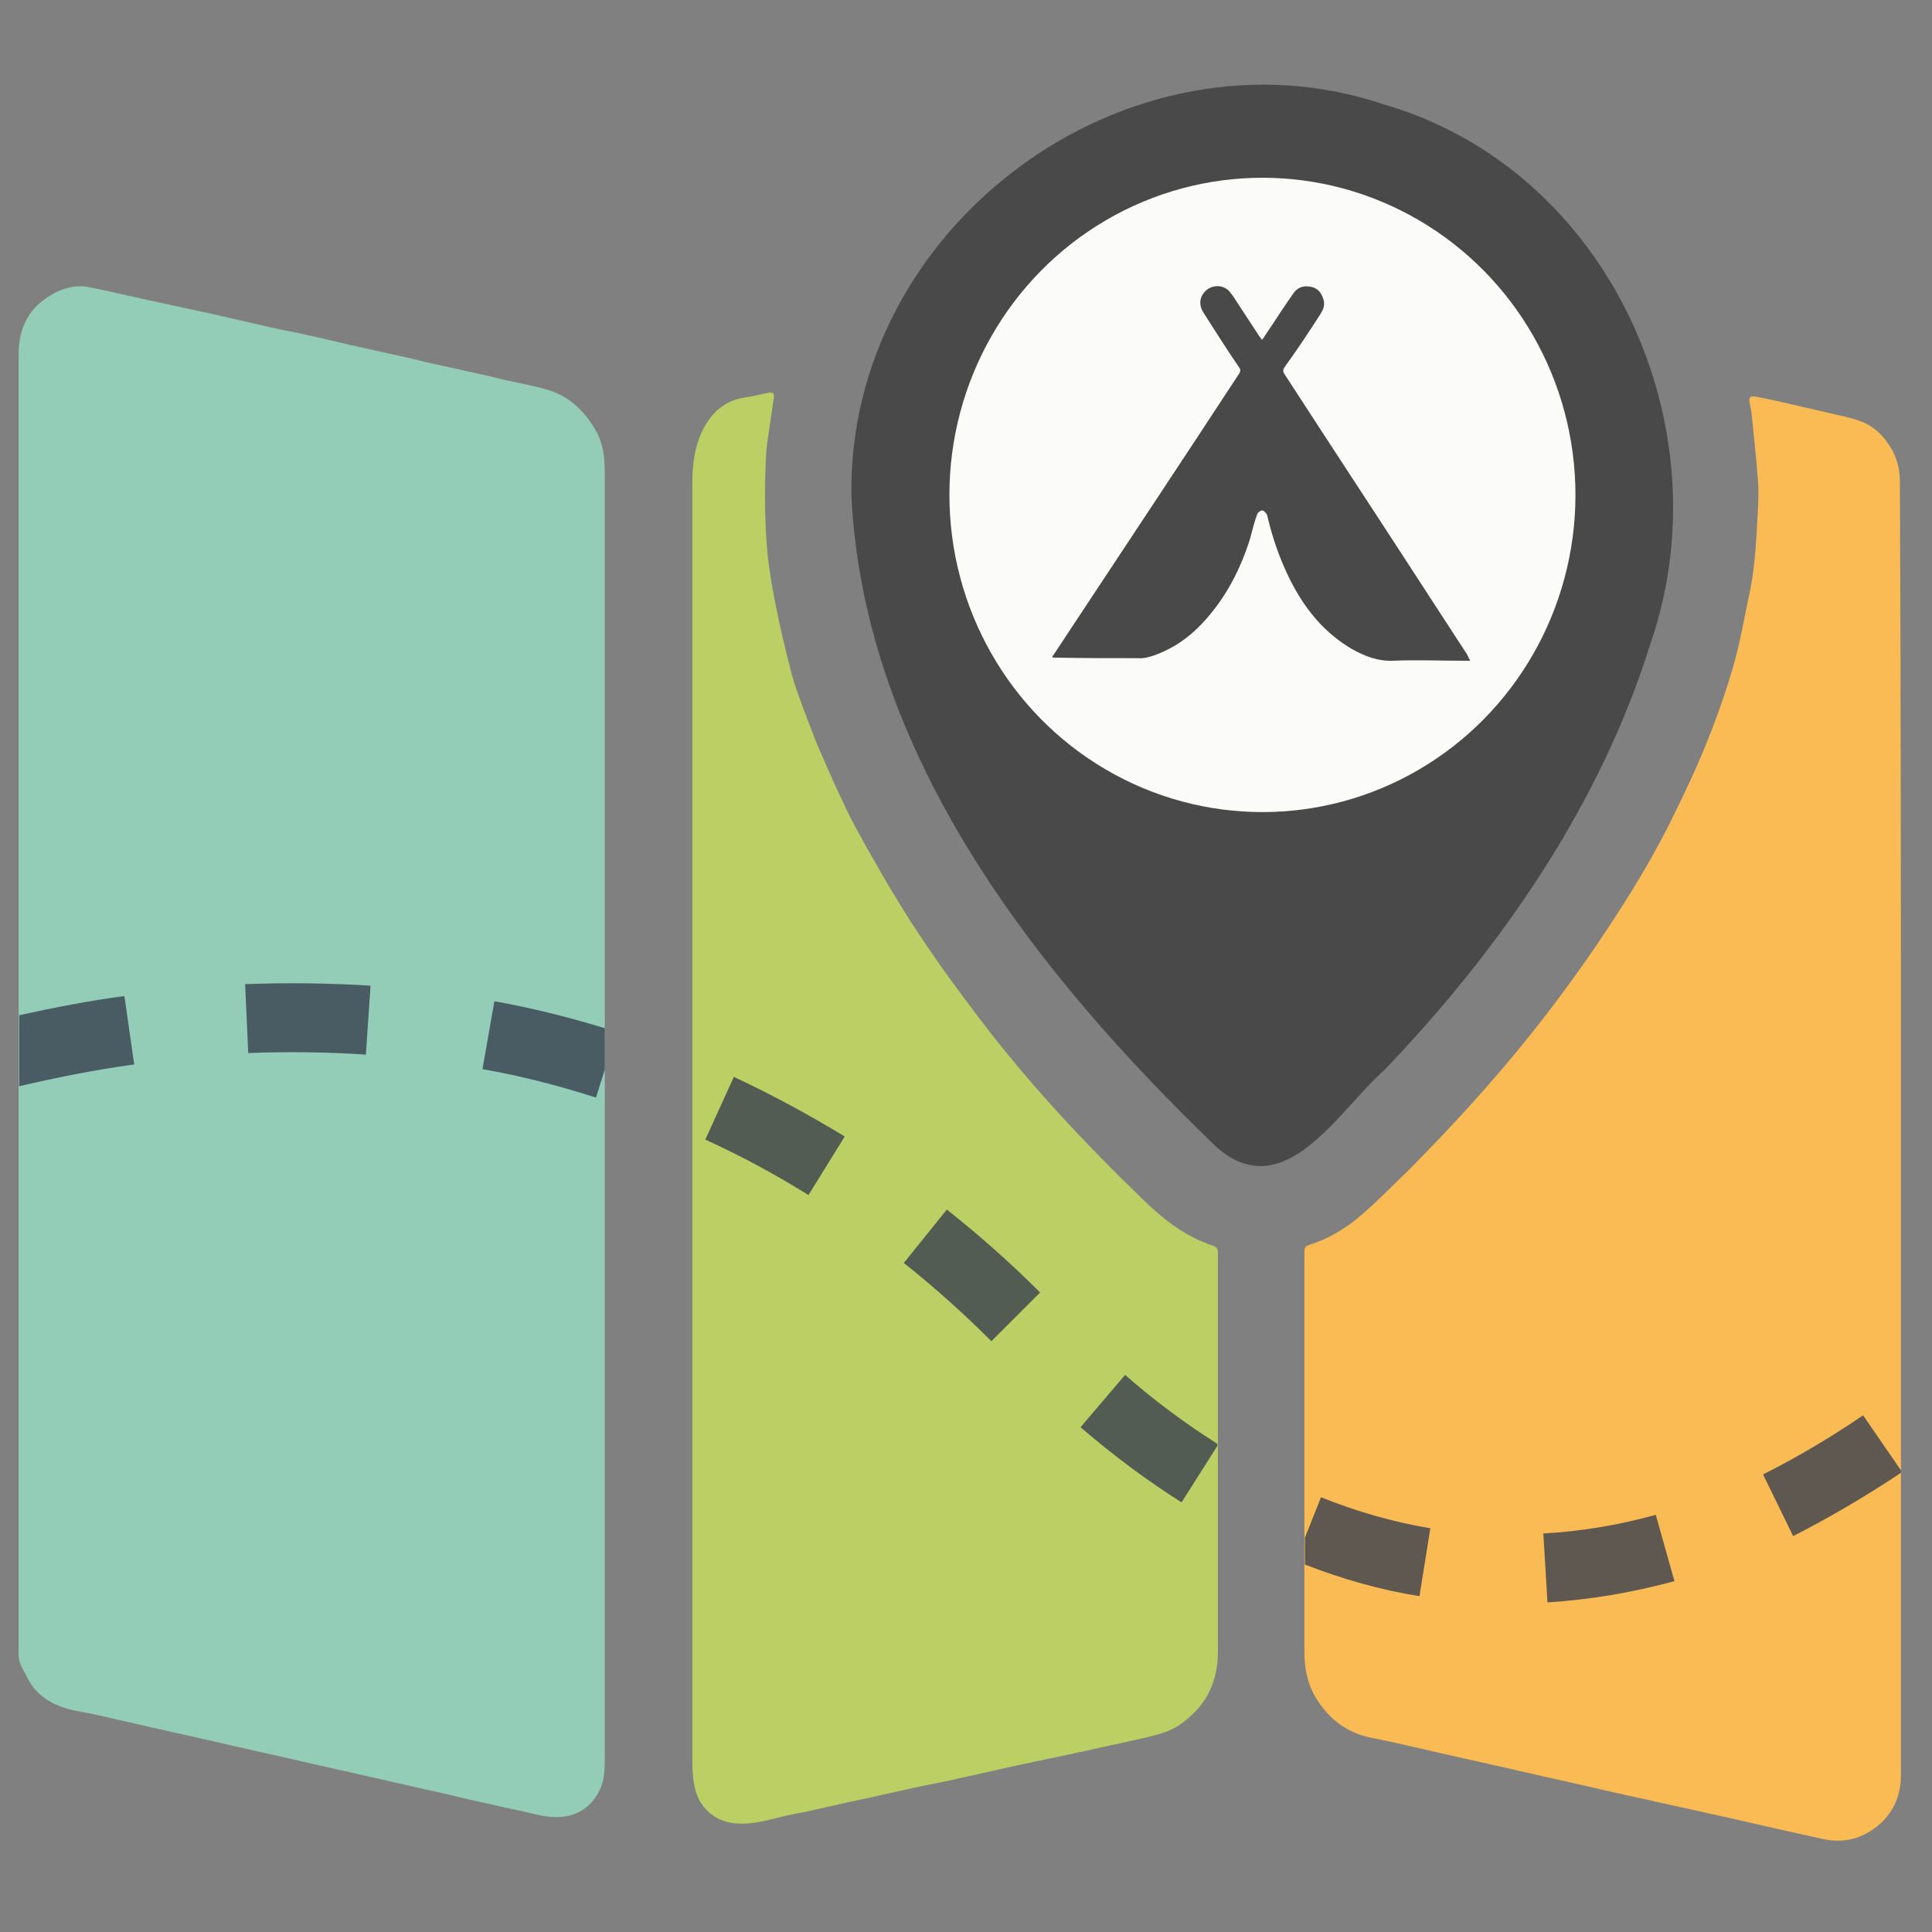
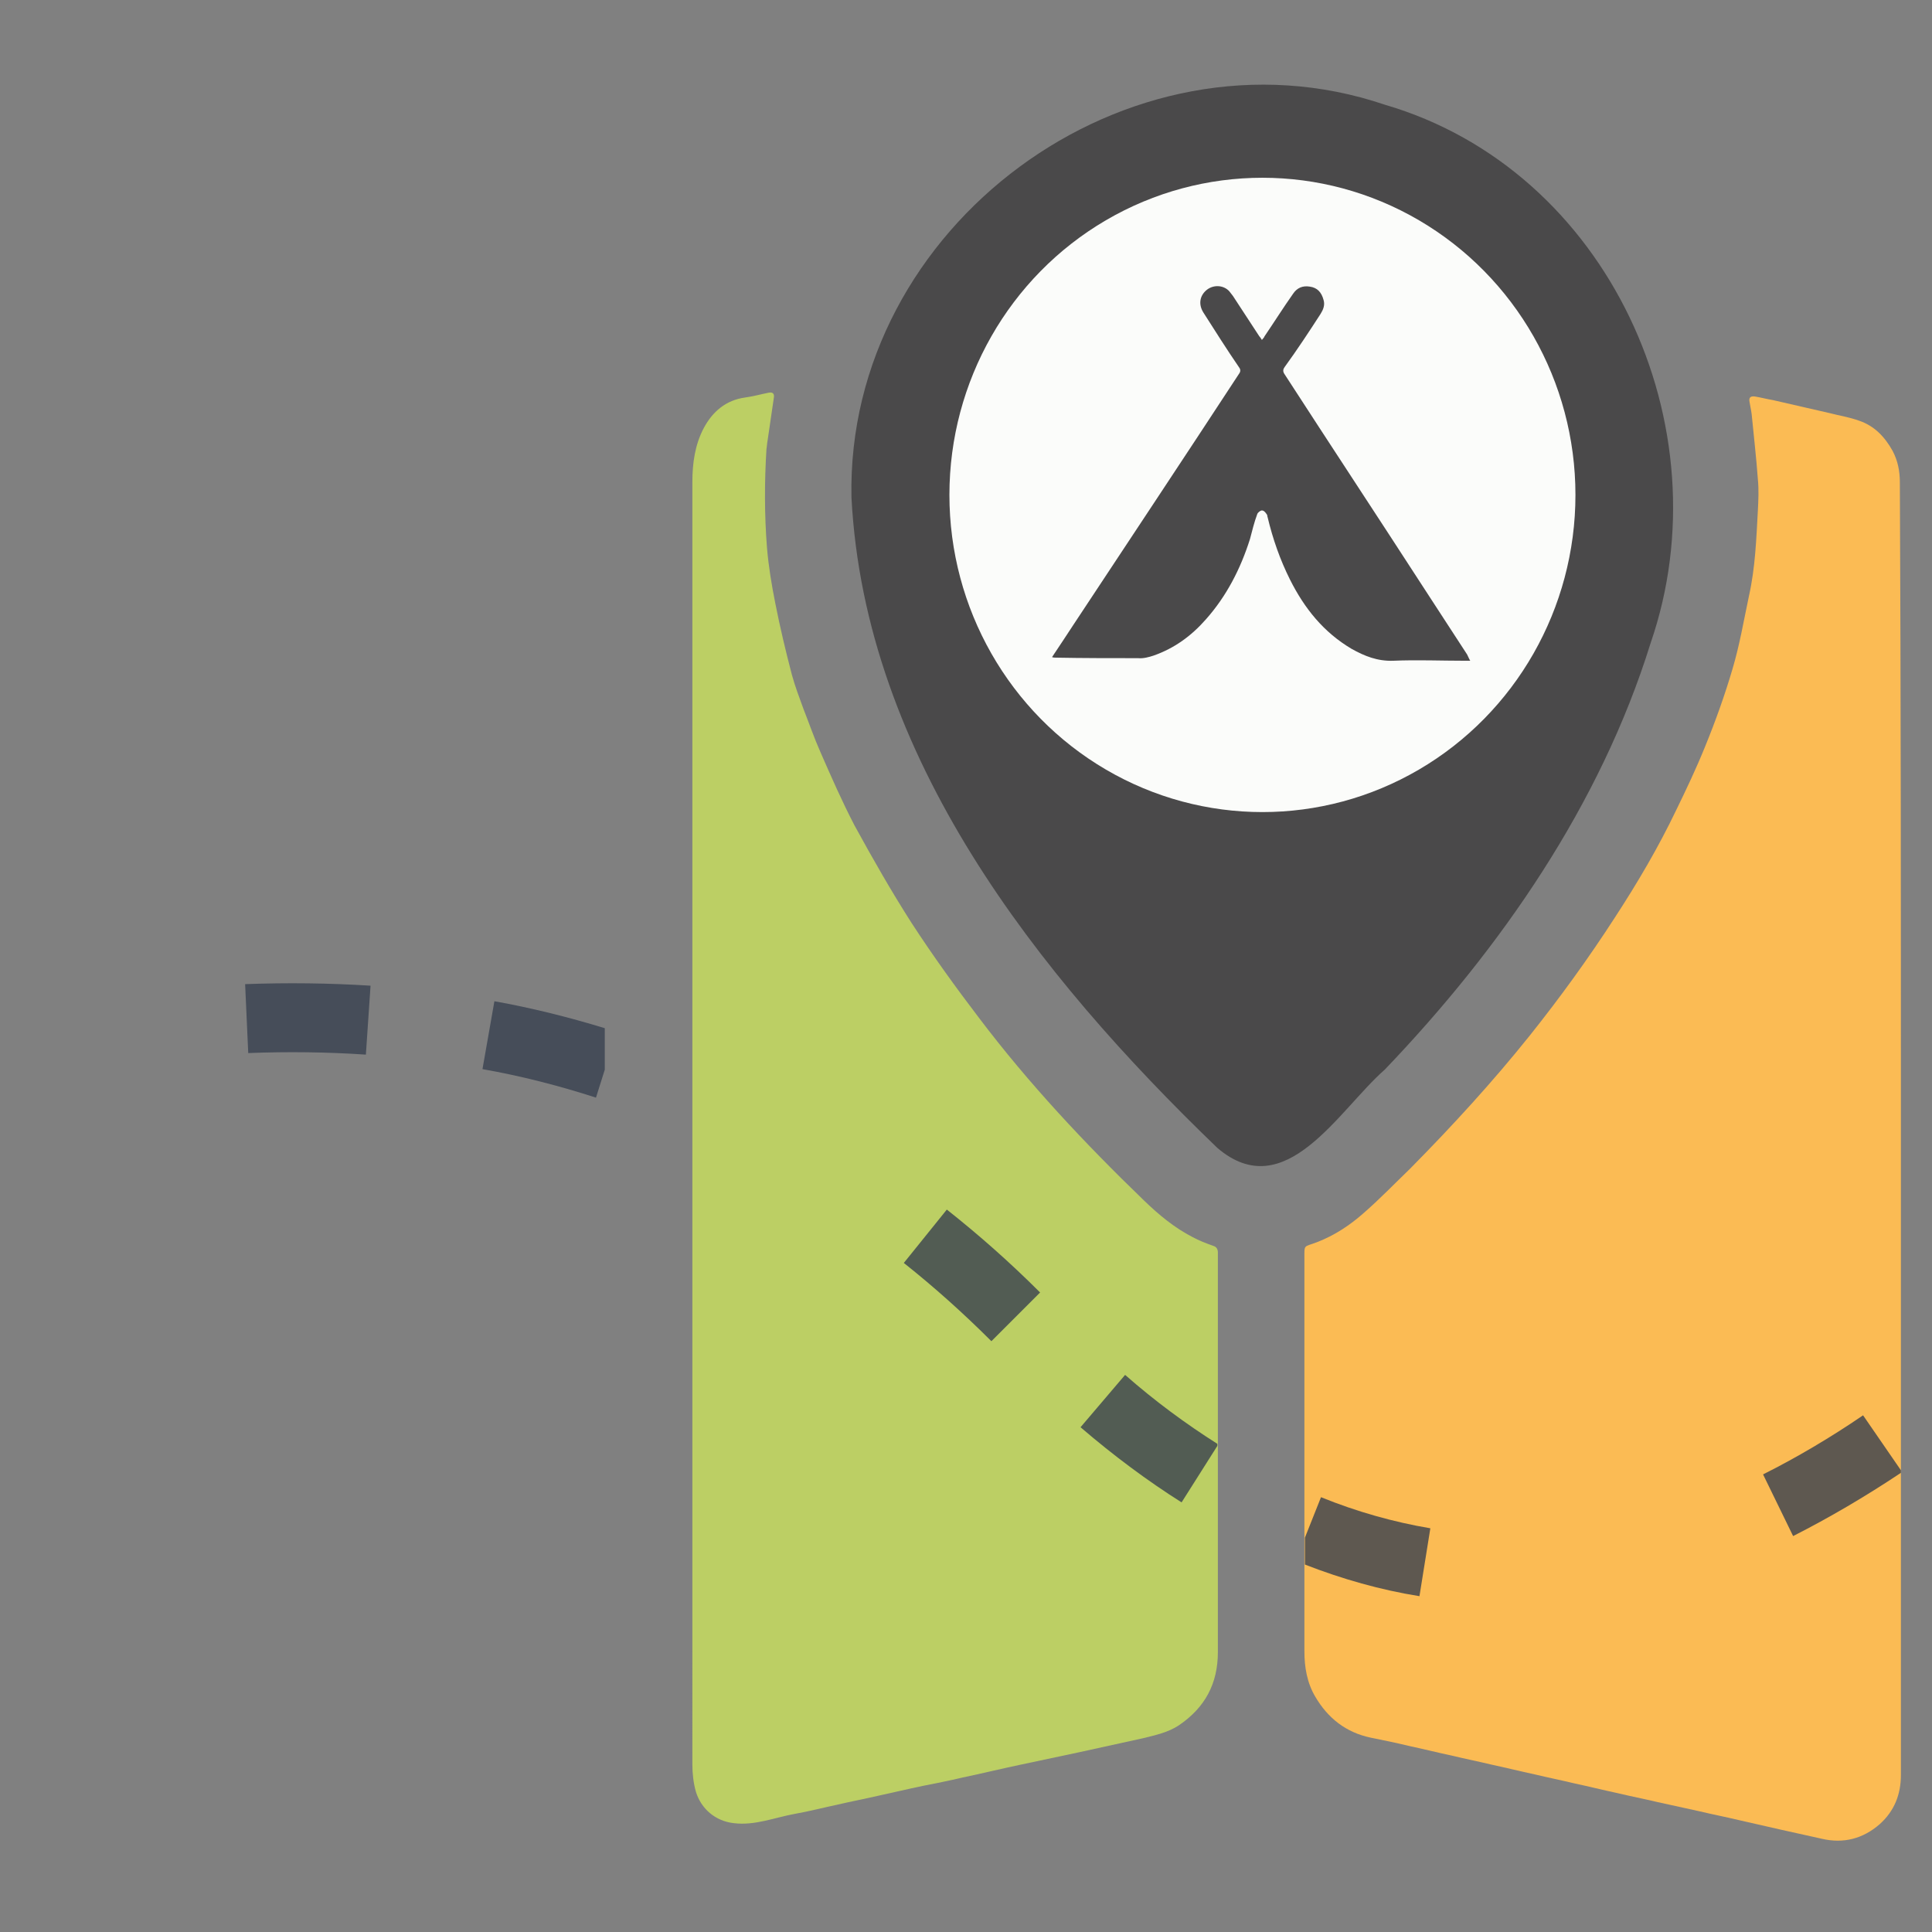
<svg xmlns="http://www.w3.org/2000/svg" version="1.1" id="Ebene_2" x="0px" y="0px" viewBox="0 0 372.8 372.8" style="enable-background:new 0 0 372.8 372.8;" xml:space="preserve">
  <rect x="0" y="0" width="372.8" height="372.8" fill="#808080" stroke="none" />
  <style type="text/css">
	.st0{fill:none;}
	.st1{fill:#93CCB7;}
	.st2{fill:#4A494A;}
	.st3{fill:#FBBB54;}
	.st4{fill:#BCCF64;}
	.st5{fill:#FBFCFA;}
	.st6{opacity:0.8;}
	.st7{fill:#37404F;}
</style>
  <g>
-     <path class="st0" d="M116.7,215.4c0-41.3,0-82.5,0-123.8c0-2.7-0.2-5.4-1.5-7.9c-2.3-4.3-5.5-7.3-10.3-8.5   c-2.4-0.6-4.7-1.1-7.1-1.6c-2.8-0.6-5.5-1.2-8.3-1.9c-2.5-0.6-5.1-1.1-7.6-1.7c-2.8-0.6-5.5-1.2-8.3-1.9c-2.5-0.6-5.1-1.1-7.6-1.7   c-2.8-0.6-5.5-1.3-8.3-1.9c-2.5-0.6-5-1.1-7.5-1.6c-3.7-0.8-7.3-1.7-11-2.5s-7.4-1.6-11.1-2.4c-3.6-0.8-7.3-1.7-11-2.4   c-2.6-0.5-5,0.2-7.2,1.5c-4.3,2.5-6.3,6.3-6.3,11.4c0,82.9,0,165.9,0,248.8c0,1.6-0.2,3.1,0.6,4.6c0.8,1.4,1.4,2.9,2.4,4.1   c2.3,2.7,5.4,3.9,8.9,4.5c2.5,0.4,5,1.1,7.5,1.6c2.8,0.6,5.6,1.3,8.4,1.9c2.5,0.6,5,1.1,7.5,1.7c2.8,0.6,5.6,1.3,8.4,1.9   c2.5,0.6,5,1.1,7.5,1.7c2.8,0.6,5.6,1.3,8.4,1.9c2.5,0.6,5,1.1,7.5,1.7c2.8,0.6,5.6,1.3,8.4,1.9c2.5,0.6,5,1.1,7.5,1.7   c2.8,0.6,5.5,1.3,8.3,1.9c2.5,0.6,5.1,1.1,7.6,1.7c2.4,0.6,4.7,1,7.1,0.5c3-0.7,5-2.5,6.3-5.4c0.8-1.9,0.8-3.8,0.8-5.8   C116.7,297.9,116.7,256.7,116.7,215.4z M164.3,96c0.3,3.9,0.4,7.8,1,11.6c0.8,5,1.9,10,3,14.9c0.6,2.6,1.4,5.2,2.3,7.8   c0.9,2.7,2,5.4,3.2,8c2.2,4.9,4.2,9.8,6.7,14.5c4.3,8.2,9.2,16.1,14.6,23.6c6,8.3,12.3,16.4,19.2,24.1c6.6,7.3,13.4,14.5,20.6,21.2   c5.1,4.7,12.2,4.7,17.2,0c5.1-4.9,10.2-10,15.1-15.1c7.7-7.9,14.7-16.4,21.3-25.2c5.2-7,10.1-14.1,14.3-21.7   c2.4-4.2,4.6-8.4,6.7-12.7c1.7-3.4,3.2-6.9,4.7-10.4c0.9-2.2,1.7-4.4,2.5-6.6c0.7-1.9,1.2-3.9,1.8-5.8c0.6-2,1.1-3.9,1.6-5.9   c0.4-1.8,0.7-3.6,0.9-5.3c0.6-3.9,1.4-7.8,1.7-11.8c0.7-10.3-0.6-20.4-3.9-30.2c-1.7-5-3.8-9.9-6.5-14.5   c-3.5-6.2-7.8-11.8-12.9-16.8c-5.9-5.9-12.5-10.8-20-14.5c-3.9-1.9-8-3.7-12.2-5c-4.8-1.6-9.7-2.5-14.7-3.1   c-10.4-1.3-20.6-0.4-30.6,2.5c-4.2,1.2-8.2,3-12.2,4.6c-6.1,2.5-11.5,6.2-16.5,10.3c-5.9,4.8-11,10.4-15.2,16.7   c-3.2,4.7-6,9.6-7.9,14.9c-1.5,4.1-2.9,8.2-3.9,12.4C164.9,84.2,164.4,90.1,164.3,96z M366.8,217.9c0-41.6,0-83.1,0-124.6   c0-2.2-0.4-4.1-1.4-6.1c-1.5-2.7-3.5-4.8-6.4-5.8c-1.9-0.7-3.9-1-5.8-1.5c-3.6-0.9-7.3-1.7-10.9-2.5c-1.1-0.3-2.3-0.5-3.5-0.7   c-0.8-0.1-1.2,0.2-1,1.1c0.2,0.8,0.4,1.5,0.4,2.3c0.4,4.2,0.9,8.4,1.2,12.6c0.2,2,0.1,4,0,6c-0.3,5.5-0.5,11-1.7,16.4   c-1.1,4.8-1.9,9.6-3.2,14.2c-1.5,5.1-3.4,10-5.3,15c-1.7,4.2-3.6,8.3-5.6,12.3c-3.4,7.1-7.5,13.9-11.7,20.5   c-5.1,7.9-10.6,15.6-16.5,22.9c-7.2,9-15,17.5-23.1,25.7c-2.9,2.9-5.9,5.8-9,8.6c-2.7,2.4-5.6,4.3-9,5.6c-2.5,1-2.4,0.3-2.4,3.3   c0,25.2,0,50.4,0,75.6c0,3.1,0.5,6.1,2.1,8.8c2.4,4.2,5.9,6.9,10.7,7.9c2.5,0.5,4.9,1.1,7.4,1.6c2.8,0.6,5.6,1.3,8.4,1.9   c2.5,0.6,5,1.1,7.5,1.7c2.8,0.6,5.6,1.3,8.4,1.9c2.5,0.6,5,1.1,7.5,1.7c2.8,0.6,5.6,1.3,8.4,1.9c2.5,0.6,5.1,1.1,7.6,1.7   c2.7,0.6,5.4,1.2,8.2,1.8c2.5,0.6,5.1,1.1,7.6,1.7c2.6,0.6,5.3,1.2,7.9,1.8c2.7,0.6,5.4,1.1,8.1,1.8c4.2,1,8,0,11.2-2.8   c2.8-2.5,4.1-5.6,4.1-9.5C366.8,301,366.8,259.5,366.8,217.9z M133.6,216.8c0,41.2,0,82.3,0,123.6c0,1.8,0.2,3.7,0.7,5.3   c1,3.2,3.7,5.6,7.3,6c4.1,0.5,7.9-1.1,11.8-1.8c2.8-0.5,5.5-1.2,8.3-1.8c2.6-0.6,5.2-1.1,7.8-1.7c2.9-0.6,5.8-1.3,8.6-1.9   c2.5-0.6,5.1-1.1,7.6-1.6c3.8-0.8,7.5-1.7,11.3-2.5c3.8-0.8,7.5-1.6,11.3-2.4c4.1-0.9,8.2-1.8,12.3-2.7c2.4-0.5,4.9-1.1,6.9-2.5   c4.9-3.4,7.5-8,7.5-14.1c-0.1-25.4,0-50.8,0-76.2c0-0.3,0-0.6,0-0.9c0-0.7-0.2-1.1-0.9-1.3c-1.4-0.5-2.7-1-4-1.7   c-3.4-1.9-6.5-4.3-9.3-7c-11.4-11-22.3-22.6-31.9-35.3c-4.5-6-9-12-13-18.3c-3.9-6.1-7.6-12.4-11-18.8c-2.5-4.6-4.5-9.4-6.6-14.2   c-1.2-2.8-2.2-5.6-3.3-8.4c-0.8-2.1-1.6-4.3-2.2-6.5c-1.2-4.6-2.3-9.1-3.2-13.8c-0.7-3.5-1.3-7.1-1.6-10.7   c-0.5-6.4-0.5-12.8-0.1-19.1c0-0.5,0.1-1,0.2-1.5c0.4-2.7,0.8-5.4,1.2-8.2c0.2-1-0.3-1.2-1.1-1.1c-1.5,0.3-2.9,0.6-4.4,0.9   c-3.8,0.5-6.4,2.7-8,5.9c-1.7,3.2-2.2,6.8-2.2,10.4C133.6,134.3,133.6,175.5,133.6,216.8z" />
-     <path id="XMLID_00000140723909945044135690000016242528295206586299_" class="st1" d="M116.7,215.4c0,41.3,0,82.5,0,123.8   c0,2,0,3.9-0.8,5.8c-1.2,2.8-3.3,4.7-6.3,5.4c-2.4,0.5-4.8,0.1-7.1-0.5c-2.5-0.6-5.1-1.1-7.6-1.7c-2.8-0.6-5.5-1.2-8.3-1.9   c-2.5-0.6-5-1.1-7.5-1.7c-2.8-0.6-5.6-1.3-8.4-1.9c-2.5-0.6-5-1.1-7.5-1.7c-2.8-0.6-5.6-1.3-8.4-1.9c-2.5-0.6-5-1.1-7.5-1.7   c-2.8-0.6-5.6-1.3-8.4-1.9c-2.5-0.6-5-1.1-7.5-1.7c-2.8-0.6-5.6-1.3-8.4-1.9c-2.5-0.6-5-1.2-7.5-1.6c-3.4-0.6-6.6-1.8-8.9-4.5   c-1-1.2-1.6-2.7-2.4-4.1c-0.8-1.4-0.6-3-0.6-4.6c0-82.9,0-165.9,0-248.8c0-5.1,2-8.9,6.3-11.4c2.2-1.3,4.7-2,7.2-1.5   c3.7,0.7,7.3,1.6,11,2.4c3.7,0.8,7.4,1.6,11.1,2.4c3.7,0.8,7.4,1.7,11,2.5c2.5,0.6,5,1.1,7.5,1.6c2.8,0.6,5.5,1.2,8.3,1.9   c2.5,0.6,5.1,1.1,7.6,1.7c2.8,0.6,5.5,1.2,8.3,1.9c2.5,0.6,5.1,1.1,7.6,1.7c2.8,0.6,5.5,1.2,8.3,1.9c2.4,0.5,4.8,1,7.1,1.6   c4.8,1.2,8,4.3,10.3,8.5c1.3,2.5,1.5,5.2,1.5,7.9C116.7,132.9,116.7,174.1,116.7,215.4z" />
    <path class="st2" d="M164.3,96c-1.1-52.3,53.3-92.6,102.9-75.8c43.2,12.6,65.7,62.2,51.3,103.9c-9.7,31.2-28.9,58.9-51.3,82.3   c-8.9,7.8-19.2,26.3-32.3,15.1C200.1,188,166.9,146,164.3,96z M272.5,95.7c-0.4-38.1-57.3-38.7-57.9-0.2   C214.3,133.2,272,134.1,272.5,95.7z" />
    <path class="st3" d="M366.8,217.9c0,41.6,0,83.1,0,124.6c0,3.8-1.3,7-4.1,9.5c-3.2,2.8-7,3.8-11.2,2.8c-2.7-0.6-5.4-1.2-8.1-1.8   c-2.6-0.6-5.3-1.2-7.9-1.8c-2.5-0.6-5.1-1.1-7.6-1.7c-2.7-0.6-5.4-1.2-8.2-1.8c-2.5-0.6-5.1-1.1-7.6-1.7c-2.8-0.6-5.6-1.3-8.4-1.9   c-2.5-0.6-5-1.1-7.5-1.7c-2.8-0.6-5.6-1.3-8.4-1.9c-2.5-0.6-5-1.1-7.5-1.7c-2.8-0.6-5.6-1.3-8.4-1.9c-2.5-0.6-4.9-1.1-7.4-1.6   c-4.8-1-8.3-3.8-10.7-7.9c-1.6-2.7-2.1-5.7-2.1-8.8c0-25.2,0-50.4,0-75.6c0-3-0.2-2.3,2.4-3.3c3.4-1.3,6.4-3.3,9-5.6   c3.1-2.7,6-5.7,9-8.6c8.1-8.2,15.9-16.7,23.1-25.7c5.9-7.4,11.4-15,16.5-22.9c4.3-6.6,8.3-13.4,11.7-20.5c2-4.1,3.9-8.1,5.6-12.3   c2-4.9,3.8-9.9,5.3-15c1.4-4.7,2.2-9.5,3.2-14.2c1.2-5.4,1.4-10.9,1.7-16.4c0.1-2,0.2-4,0-6c-0.3-4.2-0.8-8.4-1.2-12.6   c-0.1-0.8-0.3-1.6-0.4-2.3c-0.2-0.9,0.2-1.2,1-1.1c1.2,0.2,2.3,0.5,3.5,0.7c3.6,0.8,7.3,1.7,10.9,2.5c1.9,0.5,3.9,0.8,5.8,1.5   c2.9,1,4.9,3.1,6.4,5.8c1,1.9,1.4,3.9,1.4,6.1C366.8,134.9,366.8,176.4,366.8,217.9z" />
    <path class="st4" d="M133.6,216.8c0-41.3,0-82.5,0-123.8c0-3.6,0.5-7.2,2.2-10.4c1.7-3.2,4.3-5.4,8-5.9c1.5-0.2,2.9-0.6,4.4-0.9   c0.9-0.2,1.3,0.1,1.1,1.1c-0.4,2.7-0.8,5.4-1.2,8.2c-0.1,0.5-0.1,1-0.2,1.5c-0.4,6.4-0.4,12.8,0.1,19.1c0.3,3.6,0.9,7.2,1.6,10.7   c0.9,4.6,2,9.2,3.2,13.8c0.6,2.2,1.4,4.3,2.2,6.5c1.1,2.8,2.1,5.7,3.3,8.4c2.1,4.8,4.2,9.6,6.6,14.2c3.5,6.4,7.1,12.7,11,18.8   c4.1,6.3,8.5,12.4,13,18.3c9.6,12.7,20.5,24.3,31.9,35.3c2.8,2.7,5.8,5.2,9.3,7c1.3,0.7,2.6,1.2,4,1.7c0.7,0.2,0.9,0.7,0.9,1.3   c0,0.3,0,0.6,0,0.9c0,25.4,0,50.8,0,76.2c0,6.1-2.5,10.7-7.5,14.1c-2.1,1.4-4.5,1.9-6.9,2.5c-4.1,0.9-8.2,1.8-12.3,2.7   c-3.8,0.8-7.5,1.6-11.3,2.4c-3.8,0.8-7.5,1.7-11.3,2.5c-2.5,0.6-5.1,1.1-7.6,1.6c-2.9,0.6-5.8,1.3-8.6,1.9   c-2.6,0.6-5.2,1.1-7.8,1.7c-2.8,0.6-5.5,1.3-8.3,1.8c-3.9,0.7-7.7,2.3-11.8,1.8c-3.6-0.4-6.3-2.8-7.3-6c-0.5-1.7-0.7-3.6-0.7-5.3   C133.6,299.2,133.6,258,133.6,216.8z" />
  </g>
  <ellipse class="st5" cx="243.6" cy="95.5" rx="60.4" ry="61.2" />
  <path class="st2" d="M283.7,127.5c-0.4,0-0.7,0-1,0c-4.6,0-9.3-0.2-13.9,0c-3,0.1-5.5-0.9-8-2.3c-5.4-3.2-9.1-7.8-11.9-13.4  c-1.9-3.8-3.3-7.8-4.3-12c-0.1-0.2,0-0.4-0.2-0.6c-0.2-0.3-0.5-0.7-0.9-0.7c-0.3,0-0.8,0.4-0.9,0.7c-0.6,1.6-1,3.3-1.4,4.8  c-1.8,5.7-4.5,11-8.5,15.5c-2.8,3.2-6.1,5.6-10.1,7c-0.9,0.3-2,0.6-3,0.5c-5.2,0-10.6,0-15.9-0.1c-0.2,0-0.4,0-0.7-0.1  c1.4-2.1,2.8-4.2,4.1-6.2c10.7-16.2,21.4-32.3,32-48.5c0.3-0.4,0.3-0.8,0-1.2c-2.4-3.5-4.6-7-6.9-10.6c-1-1.6-0.7-3.3,0.7-4.4  c1.3-1,3.2-0.9,4.3,0.3c0.2,0.3,0.5,0.6,0.7,0.9c1.7,2.6,3.4,5.2,5.1,7.8c0.2,0.2,0.3,0.4,0.5,0.7c0.2-0.3,0.4-0.4,0.5-0.7  c1.9-2.8,3.6-5.5,5.5-8.2c0.8-1.2,1.9-1.6,3.2-1.4c1.5,0.2,2.3,1.1,2.7,2.6c0.3,1-0.1,1.9-0.6,2.7c-2.2,3.4-4.5,6.9-6.9,10.2  c-0.3,0.4-0.4,0.8-0.1,1.3c9,13.9,18.1,27.7,27.1,41.6c2.7,4.2,5.5,8.4,8.2,12.6C283.4,126.9,283.5,127.2,283.7,127.5z" />
  <g class="st6">
    <path class="st7" d="M116.7,198.4c-6.9-2.1-14-3.9-21.3-5.2l-2.3,13.1c7.4,1.3,14.8,3.2,21.9,5.5l1.7-5.4V198.4z" />
-     <path class="st7" d="M136.1,219.9c6.8,3.1,13.5,6.7,19.9,10.7l7-11.3c-6.9-4.2-14.1-8.1-21.4-11.5L136.1,219.9z" />
    <path class="st7" d="M47.9,203.2c7.6-0.3,15.3-0.2,22.7,0.3l0.9-13.3c-7.9-0.5-16-0.6-24.2-0.3L47.9,203.2z" />
-     <path class="st7" d="M3.7,209.6c7.3-1.7,14.8-3.2,22.2-4.2L24,192.2c-6.8,0.9-13.5,2.2-20.3,3.7V209.6z" />
    <path class="st7" d="M366.8,283.7l-7.3-10.6c-6.3,4.3-12.9,8.2-19.3,11.4l5.8,11.9c6.9-3.5,13.9-7.6,20.8-12.2V283.7z" />
-     <path class="st7" d="M297.8,295.9l0.8,13.3c8.1-0.5,16.4-1.9,24.5-4.1l-3.6-12.8C312.3,294.3,305,295.5,297.8,295.9z" />
    <path class="st7" d="M254.9,288.9l-3.1,7.8v5.2c7.2,2.8,14.6,4.9,22.1,6.1l2.1-13.1C268.9,293.7,261.8,291.7,254.9,288.9z" />
    <path class="st7" d="M234.9,278.6c-6-3.8-12-8.2-17.8-13.3l-8.6,10.1c6.4,5.5,13,10.4,19.5,14.5l6.9-10.9V278.6z" />
    <path class="st7" d="M174.4,243.7c5.8,4.6,11.5,9.7,16.9,15.1l9.4-9.4c-5.8-5.8-11.8-11.1-18-16L174.4,243.7z" />
  </g>
</svg>